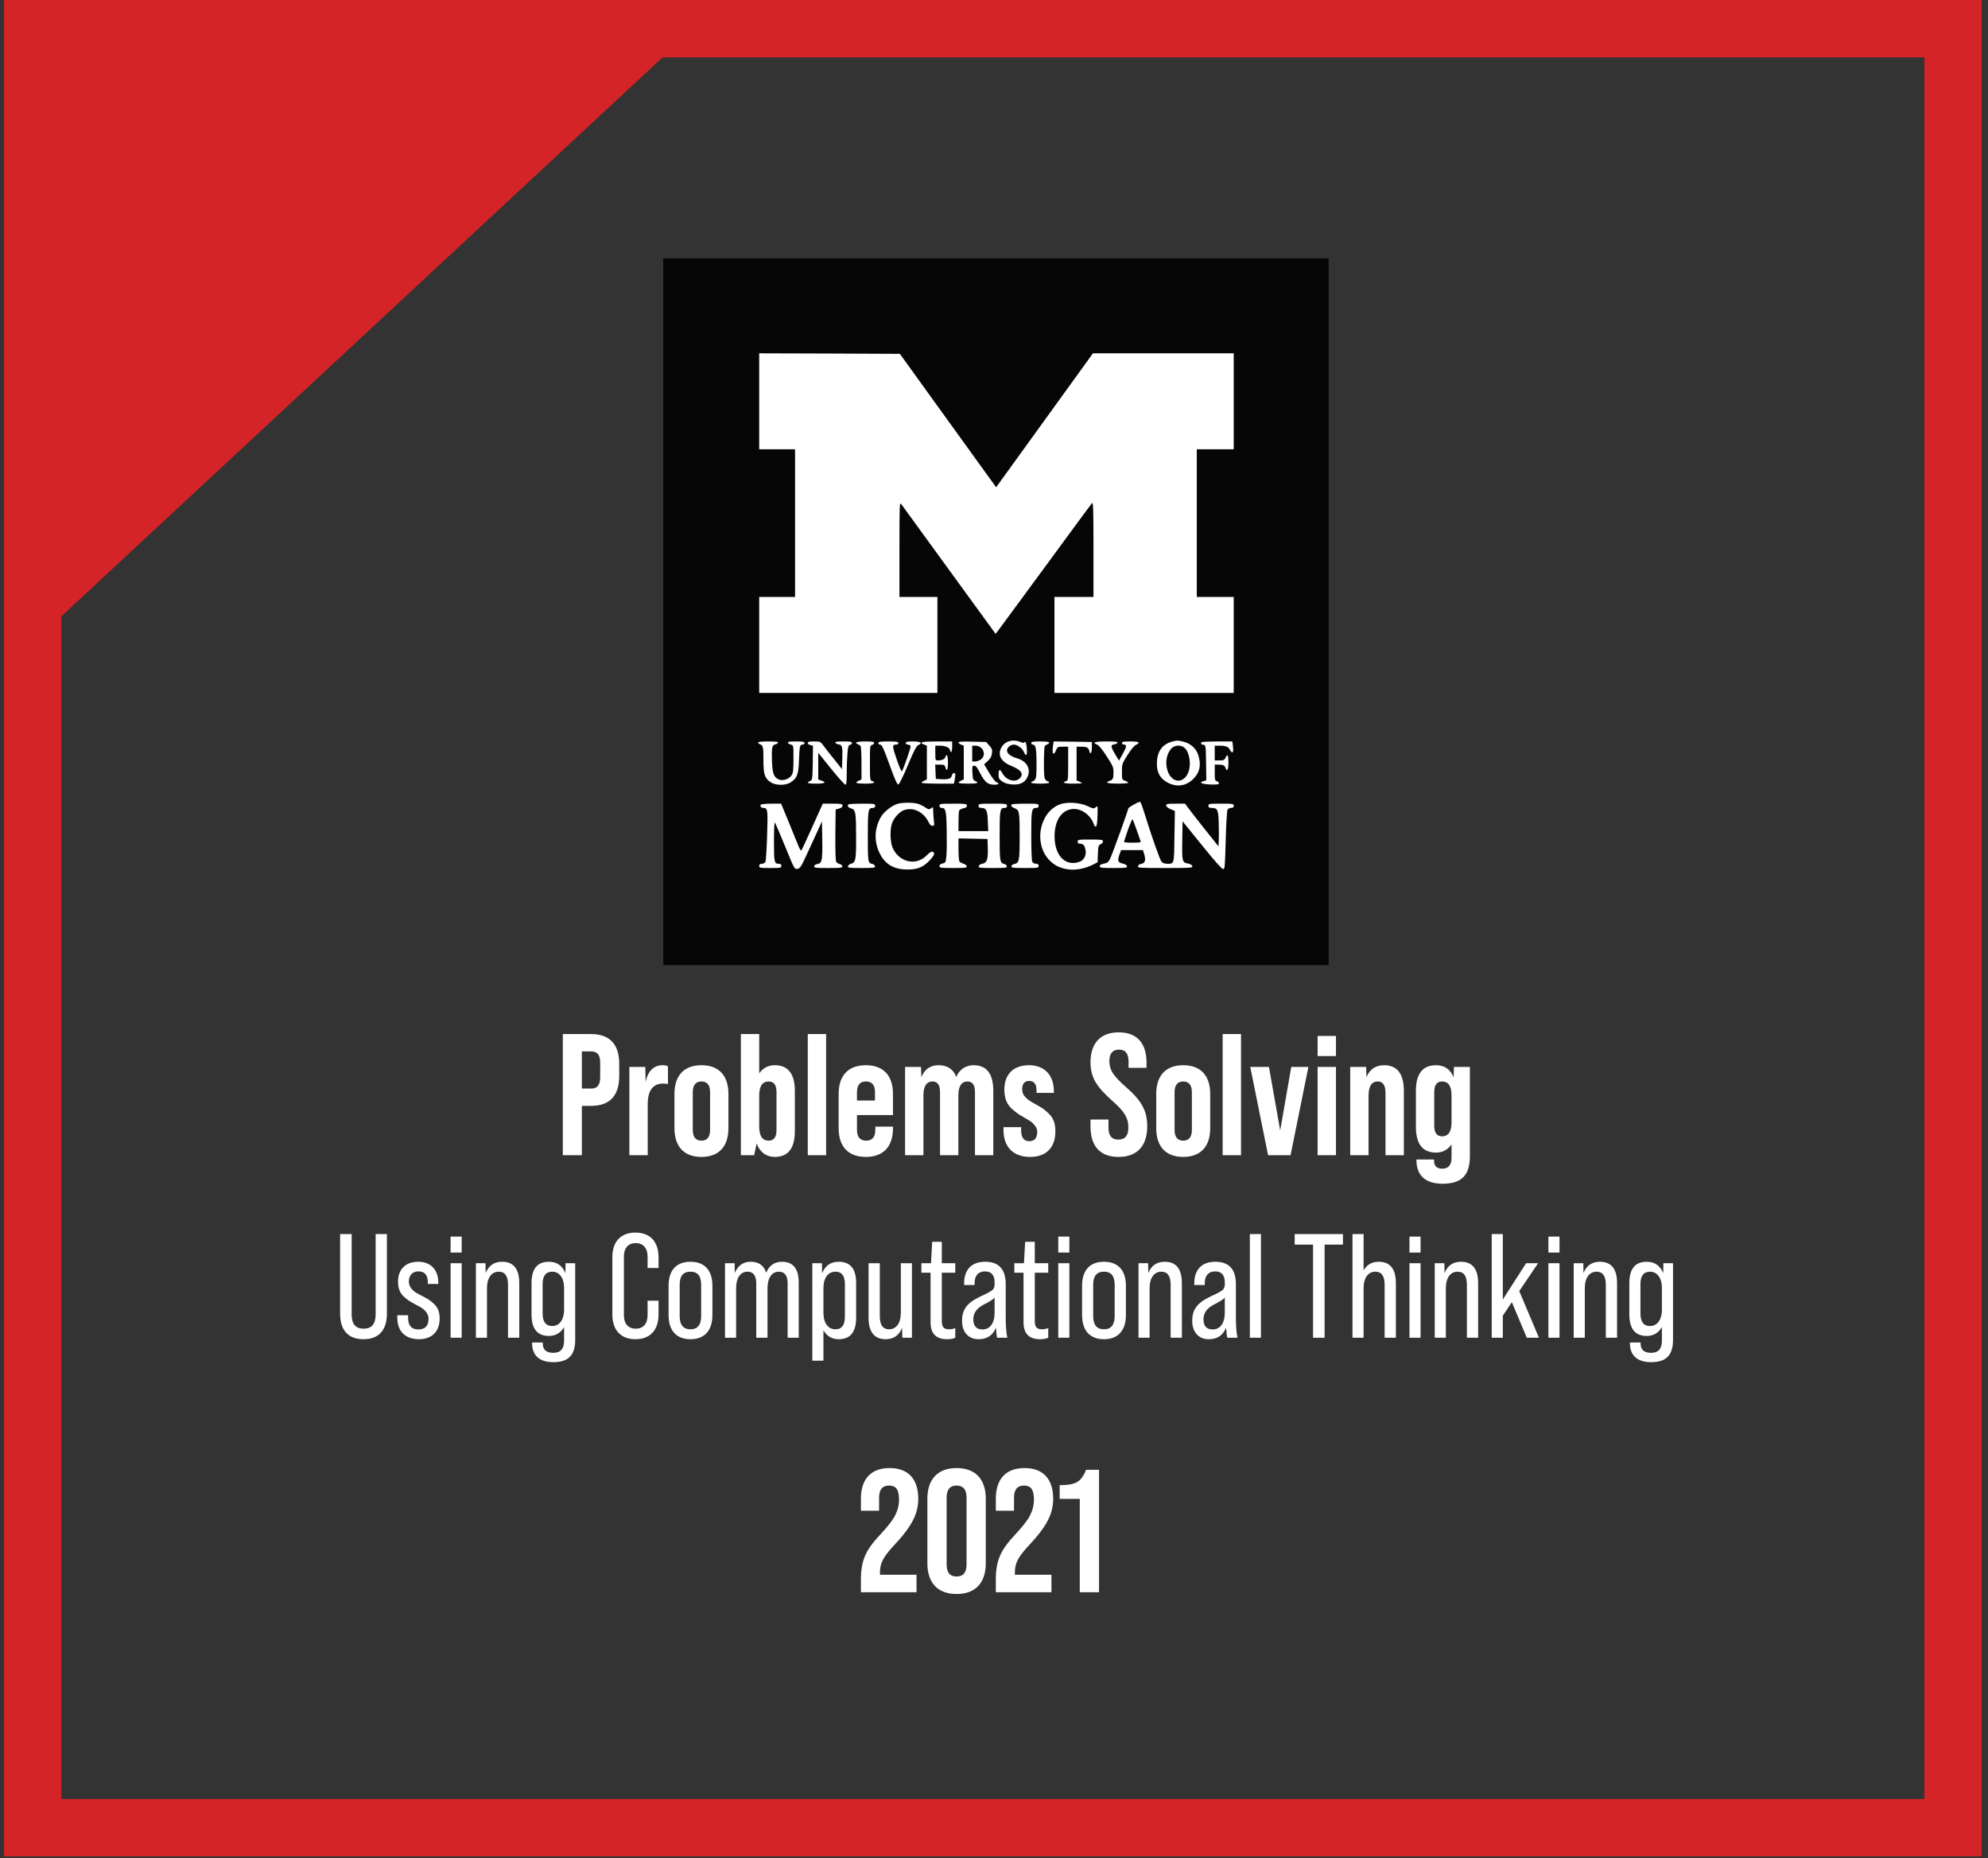
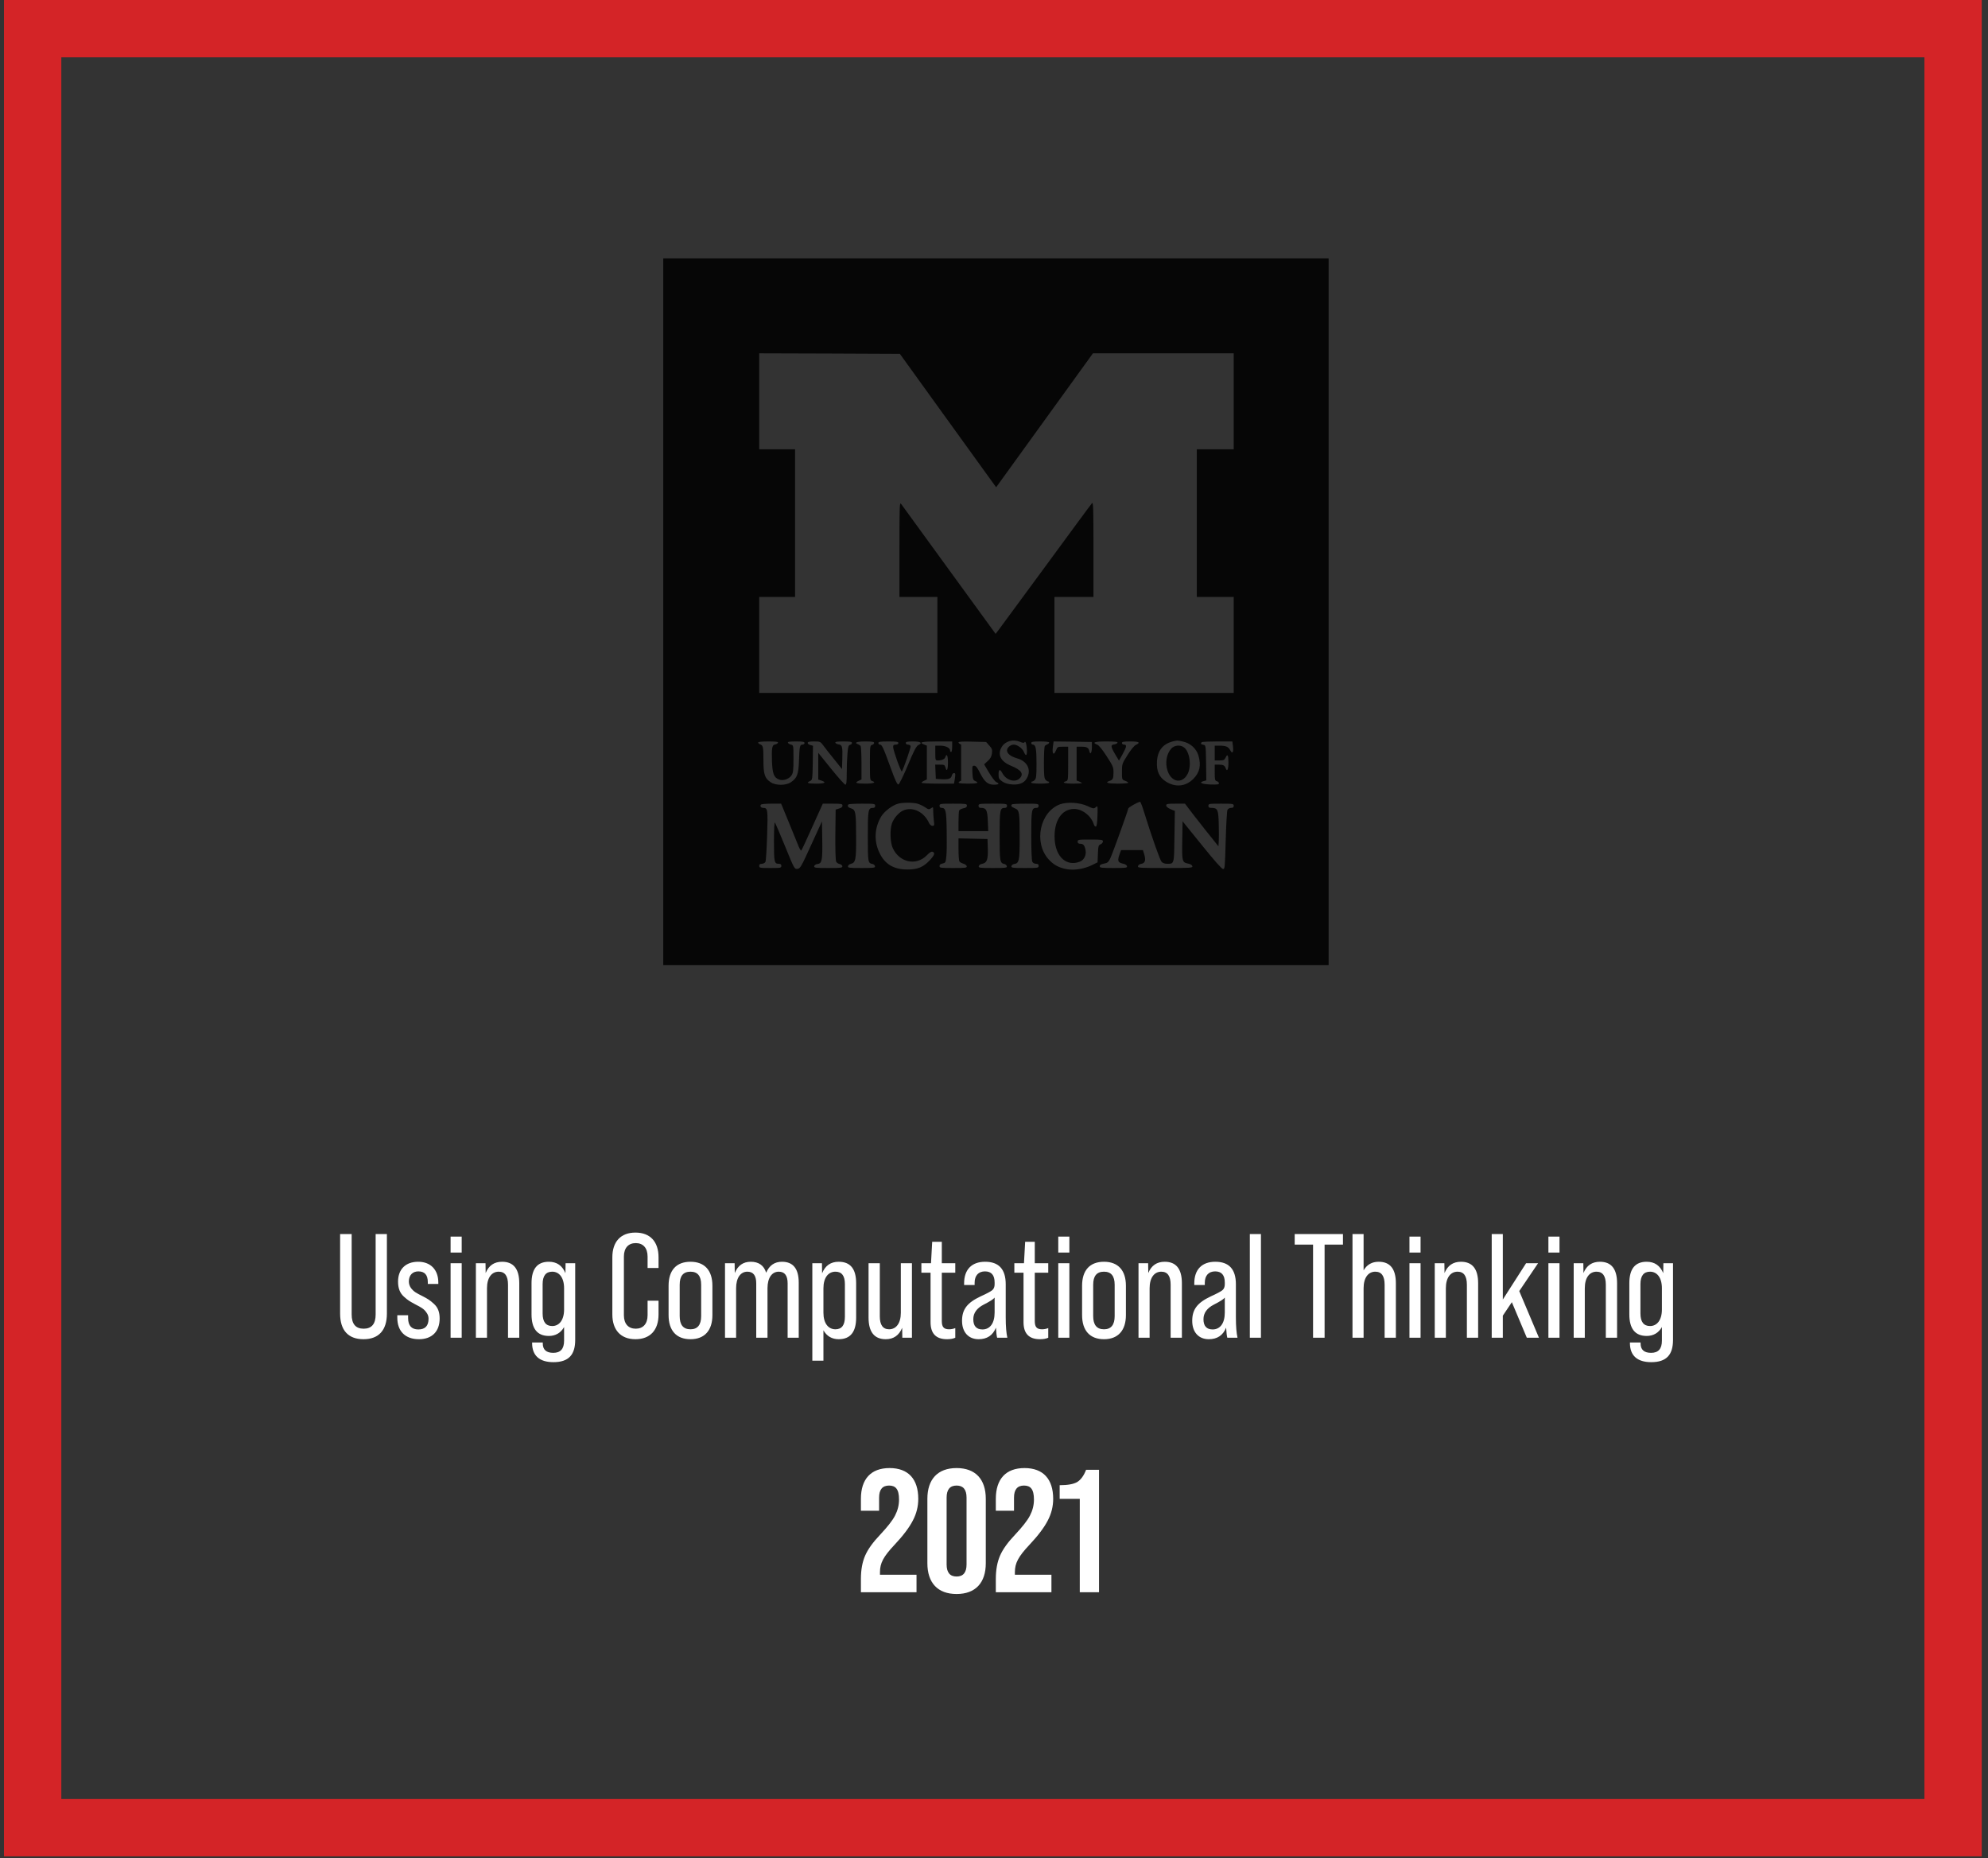
<svg xmlns="http://www.w3.org/2000/svg" width="229" height="214" viewBox="0 0 229 214" fill="none">
  <rect x="0" y="0" width="229" height="214" fill="#333333" stroke="none" />
-   <path d="M7.061 5.778H77.223L7.061 70.987V5.778Z" fill="#D42427" />
  <rect x="3.761" y="3.302" width="221.217" height="207.184" stroke="#D42427" stroke-width="6.603" />
  <path d="M105.575 183.373H99.169V181.842C99.169 180.794 99.33 179.908 99.653 179.162C99.975 178.417 100.559 177.611 101.385 176.745C102.211 175.859 102.795 175.134 103.097 174.549C103.399 173.965 103.56 173.361 103.56 172.696C103.56 171.487 103.158 171.085 102.412 171.085C101.647 171.085 101.264 171.548 101.264 172.474V173.985H99.169V172.615C99.169 170.339 100.317 169.07 102.473 169.07C104.628 169.07 105.776 170.339 105.776 172.615C105.776 173.482 105.575 174.308 105.152 175.113C104.749 175.899 104.044 176.846 103.037 177.913C101.747 179.283 101.365 180.029 101.365 181.056V181.358H105.575V183.373ZM106.826 180.029V172.615C106.826 170.359 108.014 169.07 110.19 169.07C112.365 169.07 113.554 170.359 113.554 172.615V180.029C113.554 182.285 112.365 183.574 110.19 183.574C108.014 183.574 106.826 182.285 106.826 180.029ZM111.338 180.17V172.474C111.338 171.548 110.955 171.085 110.19 171.085C109.424 171.085 109.042 171.548 109.042 172.474V180.17C109.042 181.096 109.424 181.56 110.19 181.56C110.955 181.56 111.338 181.096 111.338 180.17ZM121.116 183.373H114.71V181.842C114.71 180.794 114.871 179.908 115.194 179.162C115.516 178.417 116.1 177.611 116.926 176.745C117.752 175.859 118.336 175.134 118.638 174.549C118.94 173.965 119.102 173.361 119.102 172.696C119.102 171.487 118.699 171.085 117.953 171.085C117.188 171.085 116.805 171.548 116.805 172.474V173.985H114.71V172.615C114.71 170.339 115.858 169.07 118.014 169.07C120.169 169.07 121.317 170.339 121.317 172.615C121.317 173.482 121.116 174.308 120.693 175.113C120.29 175.899 119.585 176.846 118.578 177.913C117.289 179.283 116.906 180.029 116.906 181.056V181.358H121.116V183.373ZM126.597 183.373H124.381V172.615H122.065V171.044C122.991 171.044 123.656 170.923 124.079 170.682C124.502 170.42 124.845 169.956 125.106 169.272H126.597V183.373Z" fill="white" />
-   <path d="M67.024 133.038H64.832V119.089H68.061C70.233 119.089 71.329 120.245 71.329 122.536V123.911C71.329 126.203 70.233 127.359 68.061 127.359H67.024V133.038ZM67.024 121.082V125.366H68.061C68.778 125.366 69.137 125.007 69.137 124.051V122.397C69.137 121.44 68.778 121.082 68.061 121.082H67.024ZM76.345 122.676C76.585 122.676 76.784 122.716 76.943 122.795V124.848C76.784 124.808 76.604 124.788 76.405 124.788C75.21 124.788 74.612 125.585 74.612 127.179V133.038H72.499V122.875H74.333L74.373 124.589C74.652 123.313 75.309 122.676 76.345 122.676ZM77.691 129.929V125.984C77.691 123.852 78.806 122.676 80.799 122.676C82.792 122.676 83.908 123.852 83.908 125.984V129.929C83.908 132.061 82.792 133.237 80.799 133.237C78.806 133.237 77.691 132.061 77.691 129.929ZM81.795 130.128V125.784C81.795 124.967 81.457 124.549 80.799 124.549C80.141 124.549 79.803 124.967 79.803 125.784V130.128C79.803 130.945 80.141 131.364 80.799 131.364C81.457 131.364 81.795 130.945 81.795 130.128ZM89.248 122.676C90.783 122.676 91.56 123.672 91.56 125.645V130.268C91.56 132.241 90.783 133.237 89.248 133.237C88.272 133.237 87.495 132.659 87.156 131.683L86.877 133.038H85.343V119.089H87.455V123.612C87.893 122.995 88.491 122.676 89.248 122.676ZM89.448 130.128V125.784C89.448 124.967 89.149 124.549 88.551 124.549C87.814 124.549 87.455 125.087 87.455 126.183V129.73C87.455 130.826 87.814 131.364 88.551 131.364C89.149 131.364 89.448 130.945 89.448 130.128ZM95.161 133.038H93.049V119.089H95.161V133.038ZM102.862 125.984V128.415H98.717V130.128C98.717 130.945 99.076 131.364 99.773 131.364C100.471 131.364 100.83 130.945 100.83 130.128V129.75H102.862V129.929C102.862 132.061 101.746 133.237 99.734 133.237C97.721 133.237 96.605 132.061 96.605 129.929V125.984C96.605 123.852 97.721 122.676 99.734 122.676C101.746 122.676 102.862 123.852 102.862 125.984ZM98.717 125.784V126.741H100.79V125.784C100.79 124.967 100.451 124.549 99.754 124.549C99.056 124.549 98.717 124.967 98.717 125.784ZM112.148 122.676C113.663 122.676 114.42 123.672 114.42 125.645V133.038H112.308V125.784C112.308 124.967 112.029 124.549 111.451 124.549C110.754 124.549 110.395 125.087 110.395 126.183V133.038H108.283V125.784C108.283 124.967 108.004 124.549 107.426 124.549C106.728 124.549 106.37 125.087 106.37 126.183V133.038H104.257V122.875H106.091L106.131 124.051C106.509 123.134 107.167 122.676 108.123 122.676C109.139 122.676 109.817 123.134 110.156 124.031C110.494 123.174 111.252 122.676 112.148 122.676ZM118.662 133.237C116.729 133.237 115.593 132.101 115.593 130.128V129.81H117.626V130.188C117.626 131.005 117.944 131.424 118.562 131.424C119.18 131.424 119.479 131.065 119.479 130.328C119.479 130.089 119.399 129.869 119.24 129.67C118.941 129.252 118.702 129.112 118.004 128.714C117.626 128.494 117.347 128.335 117.167 128.196C116.988 128.056 116.749 127.877 116.47 127.618C115.932 127.08 115.693 126.382 115.693 125.485C115.693 123.752 116.709 122.676 118.542 122.676C120.296 122.676 121.392 123.812 121.392 125.645V125.864H119.399V125.585C119.399 124.848 119.12 124.489 118.562 124.489C118.024 124.489 117.745 124.808 117.745 125.446C117.745 126.183 118.263 126.621 119.299 127.179C120.017 127.578 120.316 127.757 120.814 128.255C121.352 128.753 121.571 129.431 121.571 130.288C121.571 132.121 120.555 133.237 118.662 133.237ZM128.843 133.237C126.711 133.237 125.615 131.982 125.615 129.73V128.933H127.688V129.889C127.688 130.786 128.066 131.244 128.823 131.244C129.6 131.244 129.979 130.786 129.979 129.849C129.979 129.272 129.84 128.773 129.561 128.335C129.302 127.897 128.803 127.359 128.066 126.721C127.169 125.924 126.532 125.207 126.153 124.549C125.795 123.891 125.615 123.174 125.615 122.357C125.615 120.145 126.751 118.89 128.883 118.89C130.975 118.89 132.071 120.145 132.071 122.397V122.975H129.999V122.257C129.999 121.341 129.64 120.882 128.903 120.882C128.166 120.882 127.787 121.321 127.787 122.218C127.787 122.716 127.927 123.194 128.206 123.612C128.485 124.031 128.983 124.569 129.72 125.207C130.637 126.004 131.274 126.741 131.613 127.398C131.972 128.056 132.151 128.813 132.151 129.69C132.151 131.982 130.995 133.237 128.843 133.237ZM133.189 129.929V125.984C133.189 123.852 134.305 122.676 136.298 122.676C138.29 122.676 139.406 123.852 139.406 125.984V129.929C139.406 132.061 138.29 133.237 136.298 133.237C134.305 133.237 133.189 132.061 133.189 129.929ZM137.294 130.128V125.784C137.294 124.967 136.955 124.549 136.298 124.549C135.64 124.549 135.301 124.967 135.301 125.784V130.128C135.301 130.945 135.64 131.364 136.298 131.364C136.955 131.364 137.294 130.945 137.294 130.128ZM142.954 133.038H140.841V119.089H142.954V133.038ZM148.662 133.038H146.072L144.019 122.875H146.171L147.467 130.188L148.742 122.875H150.715L148.662 133.038ZM153.89 121.62H151.778V119.308H153.89V121.62ZM153.89 133.038H151.778V122.875H153.89V133.038ZM159.439 122.676C160.953 122.676 161.711 123.672 161.711 125.645V133.038H159.598V125.884C159.598 124.987 159.299 124.549 158.722 124.549C158.004 124.549 157.646 125.087 157.646 126.183V133.038H155.533V122.875H157.367L157.406 124.051C157.785 123.134 158.463 122.676 159.439 122.676ZM167.443 124.071L167.483 122.875H169.316V133.177C169.316 135.25 168.439 136.326 166.188 136.326C164.195 136.326 163.159 135.369 163.159 133.596V133.536H165.191V133.695C165.191 134.293 165.51 134.592 166.148 134.592C166.845 134.592 167.204 134.173 167.204 133.337V131.802C166.765 132.42 166.168 132.739 165.41 132.739C163.876 132.739 163.099 131.742 163.099 129.77V125.645C163.099 123.672 163.876 122.676 165.41 122.676C166.387 122.676 167.064 123.134 167.443 124.071ZM166.108 130.866C166.845 130.866 167.204 130.328 167.204 129.232V126.183C167.204 125.087 166.845 124.549 166.108 124.549C165.51 124.549 165.211 124.967 165.211 125.784V129.63C165.211 130.447 165.51 130.866 166.108 130.866Z" fill="white" />
  <path d="M41.873 154.231C40.099 154.231 39.178 153.19 39.178 151.28V142.122H40.508V151.382C40.508 152.474 40.969 153.02 41.89 153.02C42.81 153.02 43.271 152.474 43.271 151.382V142.122H44.567V151.28C44.567 153.19 43.629 154.231 41.873 154.231ZM48.256 154.231C46.687 154.231 45.766 153.31 45.766 151.758V151.468H47.011V151.792C47.011 152.662 47.404 153.105 48.188 153.105C48.973 153.105 49.365 152.696 49.365 151.86C49.365 151.604 49.28 151.365 49.126 151.161C48.836 150.734 48.512 150.564 47.881 150.24C47.54 150.052 47.284 149.916 47.131 149.813C46.977 149.711 46.773 149.558 46.534 149.336C46.056 148.91 45.852 148.347 45.852 147.596C45.852 146.181 46.721 145.311 48.171 145.311C49.587 145.311 50.49 146.215 50.49 147.699V147.869H49.28V147.665C49.28 146.829 48.921 146.42 48.188 146.42C47.557 146.42 47.097 146.829 47.097 147.579C47.097 147.852 47.182 148.108 47.335 148.33C47.659 148.756 47.949 148.91 48.632 149.251C49.263 149.575 49.518 149.728 49.979 150.155C50.439 150.564 50.644 151.11 50.644 151.843C50.644 153.327 49.774 154.231 48.256 154.231ZM53.183 144.254H51.904V142.412H53.183V144.254ZM53.183 154.06H51.904V145.482H53.183V154.06ZM57.837 145.311C59.15 145.311 59.815 146.13 59.815 147.784V154.06H58.519V147.955C58.519 146.948 58.161 146.454 57.444 146.454C56.643 146.454 56.097 147.136 56.097 148.364V154.06H54.818V145.482H55.927L55.944 146.607C56.302 145.738 56.933 145.311 57.837 145.311ZM65.132 146.624L65.149 145.482H66.258V154.316C66.258 156.004 65.524 156.874 63.751 156.874C62.13 156.874 61.295 156.107 61.295 154.674V154.606H62.523V154.725C62.523 155.441 62.932 155.8 63.734 155.8C64.569 155.8 64.978 155.339 64.978 154.401V152.832C64.586 153.514 63.989 153.855 63.222 153.855C61.892 153.855 61.227 153.02 61.227 151.365V147.784C61.227 146.13 61.892 145.311 63.222 145.311C64.143 145.311 64.774 145.755 65.132 146.624ZM63.614 152.713C64.416 152.713 64.978 152.031 64.978 150.803V148.364C64.978 147.136 64.416 146.454 63.614 146.454C62.881 146.454 62.506 146.931 62.506 147.886V151.263C62.506 152.235 62.881 152.713 63.614 152.713ZM73.197 154.231C71.509 154.231 70.537 153.173 70.537 151.382V144.8C70.537 143.009 71.492 141.951 73.197 141.951C74.903 141.951 75.858 143.009 75.858 144.8V146.027H74.596V144.714C74.596 143.708 74.067 143.162 73.231 143.162C72.396 143.162 71.867 143.708 71.867 144.714V151.468C71.867 152.474 72.396 153.02 73.231 153.02C74.067 153.02 74.596 152.474 74.596 151.468V149.796H75.858V151.382C75.858 153.173 74.903 154.231 73.197 154.231ZM79.539 154.231C77.901 154.231 77.015 153.224 77.015 151.451V148.074C77.015 146.3 77.901 145.311 79.539 145.311C81.159 145.311 82.063 146.3 82.063 148.074V151.451C82.063 153.224 81.159 154.231 79.539 154.231ZM79.539 153.088C80.357 153.088 80.767 152.576 80.767 151.57V147.955C80.767 146.948 80.357 146.454 79.539 146.454C78.703 146.454 78.294 146.948 78.294 147.955V151.57C78.294 152.576 78.703 153.088 79.539 153.088ZM90.08 145.311C91.359 145.311 92.007 146.113 92.007 147.716V154.06H90.728V147.801C90.728 146.897 90.387 146.454 89.705 146.454C88.937 146.454 88.409 147.136 88.409 148.364V154.06H87.112V147.801C87.112 146.897 86.771 146.454 86.089 146.454C85.322 146.454 84.793 147.136 84.793 148.364V154.06H83.514V145.482H84.623L84.64 146.607C84.998 145.738 85.612 145.311 86.481 145.311C87.402 145.311 87.999 145.738 88.255 146.573C88.613 145.738 89.21 145.311 90.08 145.311ZM96.609 145.311C97.956 145.311 98.621 146.13 98.621 147.784V151.741C98.621 153.395 97.956 154.231 96.609 154.231C95.842 154.231 95.245 153.889 94.852 153.207V156.703H93.573V145.482H94.682L94.699 146.641C95.057 145.755 95.688 145.311 96.609 145.311ZM97.325 151.638V147.886C97.325 146.931 96.967 146.454 96.234 146.454C95.415 146.454 94.852 147.136 94.852 148.364V151.178C94.852 152.406 95.415 153.088 96.234 153.088C96.967 153.088 97.325 152.61 97.325 151.638ZM103.768 151.178V145.482H105.047V154.06H103.939L103.922 152.917C103.564 153.787 102.933 154.231 102.029 154.231C100.715 154.231 100.05 153.395 100.05 151.741V145.482H101.346V151.587C101.346 152.593 101.705 153.088 102.421 153.088C103.222 153.088 103.768 152.406 103.768 151.178ZM110.04 145.482V146.573H108.488V152.133C108.488 152.815 108.71 153.088 109.324 153.088C109.58 153.088 109.818 153.037 110.04 152.951V154.06C109.784 154.179 109.46 154.231 109.085 154.231C107.823 154.231 107.192 153.582 107.192 152.269V146.573H106.135V145.482H107.243L107.38 143.009H108.488V145.482H110.04ZM116.037 154.06H114.861C114.809 153.872 114.758 153.497 114.724 152.9C114.366 153.787 113.701 154.231 112.729 154.231C111.552 154.231 110.819 153.412 110.819 152.116C110.819 150.803 111.399 150.035 112.95 149.302C113.667 148.978 114.11 148.739 114.298 148.586C114.485 148.432 114.571 148.193 114.571 147.903V147.699C114.571 146.846 114.195 146.42 113.462 146.42C112.712 146.42 112.268 146.897 112.268 147.733V147.989H111.057V147.801C111.057 146.215 111.927 145.311 113.479 145.311C115.065 145.311 115.85 146.181 115.85 147.903V151.724C115.85 152.764 115.918 153.531 116.037 154.06ZM113.172 153.105C114.042 153.105 114.571 152.389 114.571 151.161V149.438C114.434 149.626 114.025 149.882 113.326 150.24C112.524 150.649 112.115 151.212 112.115 151.928C112.115 152.713 112.473 153.105 113.172 153.105ZM120.749 145.482V146.573H119.197V152.133C119.197 152.815 119.419 153.088 120.033 153.088C120.289 153.088 120.527 153.037 120.749 152.951V154.06C120.493 154.179 120.169 154.231 119.794 154.231C118.532 154.231 117.901 153.582 117.901 152.269V146.573H116.844V145.482H117.952L118.089 143.009H119.197V145.482H120.749ZM123.182 144.254H121.903V142.412H123.182V144.254ZM123.182 154.06H121.903V145.482H123.182V154.06ZM127.171 154.231C125.534 154.231 124.647 153.224 124.647 151.451V148.074C124.647 146.3 125.534 145.311 127.171 145.311C128.791 145.311 129.695 146.3 129.695 148.074V151.451C129.695 153.224 128.791 154.231 127.171 154.231ZM127.171 153.088C127.989 153.088 128.399 152.576 128.399 151.57V147.955C128.399 146.948 127.989 146.454 127.171 146.454C126.335 146.454 125.926 146.948 125.926 147.955V151.57C125.926 152.576 126.335 153.088 127.171 153.088ZM134.165 145.311C135.478 145.311 136.143 146.13 136.143 147.784V154.06H134.847V147.955C134.847 146.948 134.489 146.454 133.772 146.454C132.971 146.454 132.425 147.136 132.425 148.364V154.06H131.146V145.482H132.255L132.272 146.607C132.63 145.738 133.261 145.311 134.165 145.311ZM142.551 154.06H141.375C141.323 153.872 141.272 153.497 141.238 152.9C140.88 153.787 140.215 154.231 139.243 154.231C138.066 154.231 137.333 153.412 137.333 152.116C137.333 150.803 137.913 150.035 139.465 149.302C140.181 148.978 140.624 148.739 140.812 148.586C140.999 148.432 141.085 148.193 141.085 147.903V147.699C141.085 146.846 140.709 146.42 139.976 146.42C139.226 146.42 138.782 146.897 138.782 147.733V147.989H137.571V147.801C137.571 146.215 138.441 145.311 139.993 145.311C141.579 145.311 142.364 146.181 142.364 147.903V151.724C142.364 152.764 142.432 153.531 142.551 154.06ZM139.686 153.105C140.556 153.105 141.085 152.389 141.085 151.161V149.438C140.948 149.626 140.539 149.882 139.84 150.24C139.038 150.649 138.629 151.212 138.629 151.928C138.629 152.713 138.987 153.105 139.686 153.105ZM145.249 154.06H143.97V142.122H145.249V154.06ZM152.582 154.06H151.252V143.333H149.137V142.122H154.697V143.333H152.582V154.06ZM158.813 145.311C160.127 145.311 160.792 146.13 160.792 147.784V154.06H159.496V147.955C159.496 146.948 159.137 146.454 158.421 146.454C157.62 146.454 157.074 147.136 157.074 148.364V154.06H155.795V142.122H157.074V146.3C157.466 145.635 158.046 145.311 158.813 145.311ZM163.636 144.254H162.357V142.412H163.636V144.254ZM163.636 154.06H162.357V145.482H163.636V154.06ZM168.29 145.311C169.603 145.311 170.268 146.13 170.268 147.784V154.06H168.972V147.955C168.972 146.948 168.614 146.454 167.898 146.454C167.096 146.454 166.55 147.136 166.55 148.364V154.06H165.271V145.482H166.38L166.397 146.607C166.755 145.738 167.386 145.311 168.29 145.311ZM177.273 154.06H175.875L174.152 149.967L173.112 151.519V154.06H171.833V142.122H173.112V149.66L175.79 145.482H177.171L175.005 148.688L177.273 154.06ZM179.641 144.254H178.362V142.412H179.641V144.254ZM179.641 154.06H178.362V145.482H179.641V154.06ZM184.295 145.311C185.608 145.311 186.273 146.13 186.273 147.784V154.06H184.977V147.955C184.977 146.948 184.619 146.454 183.903 146.454C183.101 146.454 182.555 147.136 182.555 148.364V154.06H181.276V145.482H182.385L182.402 146.607C182.76 145.738 183.391 145.311 184.295 145.311ZM191.59 146.624L191.607 145.482H192.716V154.316C192.716 156.004 191.982 156.874 190.209 156.874C188.589 156.874 187.753 156.107 187.753 154.674V154.606H188.981V154.725C188.981 155.441 189.39 155.8 190.192 155.8C191.027 155.8 191.437 155.339 191.437 154.401V152.832C191.044 153.514 190.447 153.855 189.68 153.855C188.35 153.855 187.685 153.02 187.685 151.365V147.784C187.685 146.13 188.35 145.311 189.68 145.311C190.601 145.311 191.232 145.755 191.59 146.624ZM190.072 152.713C190.874 152.713 191.437 152.031 191.437 150.803V148.364C191.437 147.136 190.874 146.454 190.072 146.454C189.339 146.454 188.964 146.931 188.964 147.886V151.263C188.964 152.235 189.339 152.713 190.072 152.713Z" fill="white" />
  <g clip-path="url(#clip0_1510_1354)">
-     <rect x="77.066" y="30.639" width="75.097" height="80.103" fill="white" />
-     <path d="M76.4 70.449V111.14H114.723H153.045V70.449V29.758H114.723H76.4V70.449ZM108.431 47.371C111.054 51.015 113.556 54.464 113.982 55.059L114.747 56.116L120.322 48.403L125.897 40.69H134.011H142.113V46.217V51.743H139.987H137.861V60.246V68.749H139.987H142.113V74.275V79.802H131.788H121.464V74.275V68.749H123.711H125.958V63.258C125.958 58.643 125.934 57.792 125.8 57.938C125.703 58.035 123.346 61.23 120.553 65.044C117.759 68.846 115.293 72.198 115.075 72.49L114.686 73L109.366 65.688C106.439 61.655 103.949 58.23 103.827 58.072C103.621 57.792 103.609 57.938 103.609 63.27V68.749H105.795H107.981V74.275V79.802H97.718H87.454V74.275V68.749H89.519H91.584V60.246V51.743H89.519H87.454V46.217V40.69L95.555 40.715L103.657 40.751L108.431 47.371ZM117.516 85.438C117.832 85.571 117.953 85.584 118.026 85.474C118.136 85.28 118.281 85.778 118.294 86.446C118.306 87.065 118.16 87.114 117.941 86.592C117.771 86.179 117.176 85.754 116.787 85.754C116.411 85.754 115.998 86.094 115.998 86.422C115.998 86.786 116.435 87.126 117.152 87.332C118.257 87.636 118.767 88.523 118.379 89.434C118.099 90.102 117.553 90.393 116.654 90.345C116.107 90.308 115.791 90.223 115.463 90.005C115.075 89.737 115.026 89.64 115.026 89.179C115.026 88.584 115.184 88.523 115.451 89.021C115.876 89.847 116.921 90.175 117.455 89.64C117.966 89.13 117.662 88.681 116.447 88.183C115.257 87.697 114.868 86.883 115.391 86.021C115.804 85.341 116.69 85.098 117.516 85.438ZM136.258 85.401C137.121 85.584 137.801 86.203 138.044 86.992C138.384 88.146 138.202 88.96 137.449 89.713C136.574 90.588 135.396 90.697 134.315 90.017C133.525 89.519 133.209 88.802 133.27 87.709C133.343 86.434 133.95 85.668 135.129 85.377C135.651 85.255 135.602 85.255 136.258 85.401ZM89.616 85.535C89.579 85.62 89.446 85.705 89.3 85.729C88.936 85.79 88.875 86.118 88.923 87.673C88.984 89.118 89.142 89.543 89.737 89.774C90.199 89.956 90.891 89.725 91.171 89.3C91.365 89.021 91.401 88.717 91.401 87.405C91.401 85.838 91.401 85.826 91.11 85.754C90.94 85.717 90.794 85.62 90.758 85.535C90.721 85.426 90.976 85.389 91.693 85.389C92.482 85.389 92.677 85.426 92.677 85.571C92.677 85.668 92.567 85.754 92.434 85.754C92.13 85.754 92.094 85.948 92.033 87.648C91.984 89.167 91.814 89.616 91.098 90.09C90.527 90.478 89.361 90.478 88.778 90.09C88.085 89.628 87.94 89.179 87.94 87.515C87.94 86.009 87.903 85.851 87.551 85.717C87.429 85.681 87.332 85.584 87.332 85.511C87.332 85.438 87.782 85.389 88.498 85.389C89.373 85.389 89.652 85.426 89.616 85.535ZM94.827 85.838C95.009 86.094 95.568 86.81 96.078 87.43L96.989 88.572L97.025 87.43C97.074 85.996 97.013 85.778 96.6 85.729C96.43 85.705 96.26 85.62 96.224 85.535C96.187 85.426 96.43 85.389 97.159 85.389C97.912 85.389 98.143 85.426 98.143 85.559C98.143 85.644 98.045 85.754 97.924 85.778C97.73 85.826 97.681 86.009 97.62 86.786C97.572 87.308 97.535 88.329 97.535 89.057C97.535 90.053 97.499 90.369 97.377 90.369C97.292 90.369 96.551 89.543 95.738 88.535L94.256 86.701V88.243V89.774L94.62 89.895C95.252 90.114 95.021 90.248 94.013 90.248C93.029 90.248 92.823 90.163 93.32 89.944C93.576 89.823 93.588 89.762 93.624 87.855L93.648 85.887L93.345 85.802C93.175 85.766 93.041 85.656 93.041 85.559C93.041 85.438 93.223 85.389 93.758 85.389C94.462 85.389 94.499 85.401 94.827 85.838ZM100.693 85.559C100.693 85.644 100.584 85.754 100.45 85.79C100.22 85.851 100.207 85.96 100.207 87.855C100.207 89.762 100.22 89.871 100.45 89.944C100.985 90.114 100.633 90.248 99.661 90.248C98.604 90.248 98.398 90.15 98.932 89.908L99.236 89.762V87.916C99.236 86.895 99.187 85.996 99.139 85.924C99.09 85.851 98.956 85.766 98.847 85.717C98.325 85.535 98.677 85.389 99.661 85.389C100.463 85.389 100.693 85.426 100.693 85.559ZM103.487 85.571C103.487 85.681 103.378 85.754 103.183 85.754C102.953 85.754 102.88 85.814 102.88 86.021C102.88 86.409 103.803 88.972 103.888 88.839C104.107 88.474 104.945 86.057 104.896 85.924C104.86 85.826 104.714 85.754 104.58 85.754C104.447 85.754 104.337 85.668 104.337 85.571C104.337 85.426 104.507 85.389 105.188 85.389C106.074 85.389 106.317 85.571 105.771 85.814C105.564 85.911 105.26 86.482 104.58 88.122C104.046 89.397 103.584 90.321 103.487 90.345C103.353 90.369 103.098 89.823 102.588 88.401C101.738 86.069 101.592 85.754 101.361 85.754C101.264 85.754 101.179 85.668 101.179 85.571C101.179 85.426 101.386 85.389 102.333 85.389C103.281 85.389 103.487 85.426 103.487 85.571ZM109.682 85.996C109.682 86.324 109.633 86.604 109.56 86.604C109.5 86.604 109.439 86.531 109.439 86.434C109.439 86.13 108.929 85.875 108.321 85.875H107.738V86.725C107.738 87.527 107.75 87.576 108.018 87.576C108.491 87.576 108.819 87.43 108.892 87.199C109.05 86.713 109.196 87.005 109.196 87.818C109.196 88.669 109.05 88.948 108.904 88.365C108.831 88.098 108.759 88.061 108.273 88.061H107.726L107.763 88.875L107.799 89.701L108.394 89.737C109.232 89.786 109.548 89.689 109.633 89.337C109.67 89.167 109.779 89.033 109.876 89.033C110.07 89.033 110.083 89.13 109.973 89.786L109.888 90.248H108.03C106.997 90.248 106.159 90.199 106.159 90.15C106.159 90.09 106.293 89.981 106.463 89.908L106.767 89.762V87.818V85.875L106.463 85.754C105.771 85.486 106.184 85.389 107.92 85.389H109.682V85.996ZM113.957 85.863C114.273 86.215 114.322 86.337 114.261 86.774C114.212 87.138 114.079 87.381 113.775 87.648L113.362 88.025L113.933 88.984C114.237 89.507 114.613 89.993 114.759 90.066C115.172 90.248 115.075 90.369 114.492 90.369C113.787 90.369 113.423 90.053 112.888 89.021C112.585 88.401 112.415 88.183 112.22 88.183C112.002 88.183 111.977 88.243 112.014 88.997C112.05 89.713 112.087 89.835 112.33 89.944C112.828 90.163 112.609 90.248 111.504 90.248C110.386 90.248 110.168 90.15 110.714 89.908L111.018 89.762V87.818V85.875L110.714 85.754C110.544 85.693 110.411 85.584 110.411 85.498C110.411 85.413 110.896 85.377 112.002 85.413L113.593 85.45L113.957 85.863ZM120.856 85.511C120.856 85.584 120.759 85.681 120.65 85.717C120.529 85.766 120.395 85.851 120.346 85.924C120.298 85.996 120.249 86.859 120.249 87.843C120.249 89.3 120.286 89.653 120.443 89.81C120.541 89.92 120.686 90.005 120.747 90.005C120.808 90.005 120.856 90.053 120.856 90.126C120.856 90.199 120.431 90.248 119.824 90.248C119.217 90.248 118.792 90.199 118.792 90.126C118.792 90.053 118.84 90.005 118.901 90.005C118.962 90.005 119.107 89.92 119.205 89.81C119.362 89.653 119.399 89.312 119.399 87.928C119.399 86.227 119.302 85.754 118.974 85.754C118.877 85.754 118.792 85.668 118.792 85.571C118.792 85.426 118.986 85.389 119.824 85.389C120.456 85.389 120.856 85.438 120.856 85.511ZM125.776 86.082C125.776 86.689 125.581 86.98 125.484 86.519C125.411 86.118 125.205 85.996 124.61 85.996H124.015V87.94V89.883L124.318 90.005C124.488 90.066 124.622 90.15 124.622 90.187C124.622 90.223 124.16 90.248 123.589 90.248C122.618 90.248 122.241 90.114 122.8 89.968C123.031 89.908 123.043 89.798 123.043 87.952V85.996H122.423C121.84 85.996 121.804 86.009 121.634 86.434C121.367 87.065 121.172 86.81 121.282 86.009L121.367 85.389L123.565 85.413L125.776 85.45V86.082ZM128.727 85.535C128.691 85.62 128.521 85.705 128.351 85.729C127.914 85.778 127.938 85.996 128.46 86.871L128.897 87.6L129.31 86.859C129.784 86.009 129.821 85.754 129.48 85.754C129.347 85.754 129.238 85.668 129.238 85.571C129.238 85.426 129.432 85.389 130.209 85.389C131.217 85.389 131.412 85.511 130.853 85.778C130.647 85.875 130.258 86.349 129.881 86.956C129.25 87.952 129.238 88.001 129.238 88.875C129.238 89.774 129.238 89.786 129.602 89.92C129.808 89.993 129.966 90.102 129.966 90.15C129.966 90.199 129.42 90.248 128.752 90.248C127.598 90.248 127.209 90.126 127.816 89.932C128.193 89.81 128.266 89.665 128.266 88.936C128.266 88.353 128.193 88.195 127.476 87.09C126.978 86.312 126.577 85.826 126.383 85.754C125.739 85.511 126.079 85.389 127.428 85.389C128.448 85.389 128.764 85.426 128.727 85.535ZM142.028 85.96C142.113 86.677 141.955 86.871 141.7 86.385C141.493 85.996 141.226 85.875 140.449 85.875H139.926V86.725V87.576H140.473C140.947 87.576 141.044 87.527 141.165 87.272C141.396 86.762 141.505 86.932 141.505 87.818C141.505 88.632 141.348 88.936 141.177 88.45C141.068 88.146 140.898 88.061 140.388 88.061H139.926V88.984C139.926 89.798 139.951 89.908 140.169 89.968C140.303 90.005 140.412 90.114 140.412 90.211C140.412 90.345 140.218 90.369 139.416 90.345C138.42 90.308 138.032 90.114 138.651 89.956L138.955 89.871L138.93 87.843C138.894 85.838 138.894 85.814 138.627 85.778C138.347 85.741 138.274 85.62 138.432 85.474C138.469 85.426 139.283 85.389 140.23 85.389H141.955L142.028 85.96ZM131.776 93.491C132.699 96.454 133.61 99.03 133.805 99.248C133.938 99.394 134.169 99.479 134.448 99.479C135.262 99.479 135.25 99.552 135.286 96.321L135.335 93.394L134.837 93.187C134.521 93.053 134.339 92.896 134.339 92.762C134.339 92.58 134.473 92.555 135.42 92.555H136.501L136.841 93.005C137.023 93.26 137.886 94.365 138.76 95.471L140.352 97.463L140.388 96.928C140.412 96.625 140.412 95.714 140.388 94.888C140.352 93.236 140.254 93.041 139.538 93.041C139.283 93.041 139.198 92.981 139.198 92.798C139.198 92.568 139.283 92.555 140.655 92.555C142.028 92.555 142.113 92.568 142.113 92.798C142.113 92.981 142.028 93.041 141.809 93.041C141.651 93.041 141.457 93.138 141.396 93.26C141.335 93.382 141.238 94.973 141.19 96.782C141.105 99.856 141.092 100.086 140.886 100.086C140.74 100.086 139.854 99.078 138.445 97.329L136.222 94.584L136.185 96.807C136.149 99.272 136.161 99.309 136.902 99.467C137.145 99.515 137.327 99.637 137.351 99.758C137.388 99.953 137.145 99.965 134.218 99.965C131.266 99.965 131.047 99.953 131.084 99.758C131.108 99.625 131.266 99.515 131.485 99.479C131.91 99.406 132.007 99.066 131.8 98.362L131.655 97.9H130.404H129.14L129.019 98.228C128.679 99.127 128.74 99.333 129.371 99.467C129.614 99.515 129.796 99.637 129.821 99.758C129.857 99.941 129.711 99.965 128.278 99.965C126.93 99.965 126.687 99.941 126.687 99.783C126.687 99.588 126.747 99.552 127.331 99.418C127.586 99.37 127.731 99.212 127.901 98.835C128.242 98.082 129.966 93.272 129.966 93.114C129.966 92.993 130.999 92.398 131.327 92.337C131.375 92.325 131.582 92.847 131.776 93.491ZM105.686 92.555C105.928 92.628 106.329 92.811 106.56 92.969C106.949 93.236 107.01 93.248 107.24 93.09C107.483 92.908 107.495 92.92 107.495 93.369C107.495 93.624 107.532 94.122 107.568 94.463C107.641 95.046 107.629 95.106 107.41 95.106C107.265 95.106 107.107 94.973 107.022 94.79C106.439 93.503 105.151 92.871 104.058 93.333C103.56 93.539 102.953 94.22 102.746 94.827C102.491 95.543 102.54 97.001 102.831 97.657C103.596 99.333 105.54 99.758 106.767 98.495C107.07 98.179 107.289 98.046 107.422 98.094C107.738 98.216 107.653 98.471 107.119 99.054C106.378 99.856 105.698 100.147 104.519 100.135C102.953 100.135 101.932 99.528 101.313 98.228C100.645 96.855 100.73 95.313 101.519 94.013C101.872 93.442 102.77 92.75 103.414 92.568C103.936 92.41 105.151 92.41 105.686 92.555ZM125.278 92.835C125.958 93.151 126.007 93.151 126.225 92.956C126.444 92.762 126.456 92.786 126.42 93.952C126.395 94.73 126.335 95.167 126.237 95.191C126.164 95.216 126.055 95.118 126.007 94.96C125.703 93.965 124.695 93.175 123.735 93.163C122.278 93.163 121.367 94.572 121.488 96.661C121.61 98.726 122.885 99.831 124.415 99.224C124.877 99.03 125.156 98.471 125.047 97.912C124.938 97.353 124.792 97.171 124.428 97.171C124.221 97.171 124.136 97.098 124.136 96.928C124.136 96.698 124.221 96.685 125.594 96.685C126.905 96.685 127.051 96.71 127.051 96.904C127.051 97.013 126.93 97.171 126.784 97.232C126.529 97.341 126.505 97.451 126.468 98.337L126.432 99.309L125.776 99.637C124.865 100.074 123.747 100.256 122.885 100.098C121.95 99.928 121.342 99.588 120.759 98.932C119.047 96.977 119.8 93.479 122.108 92.628C122.921 92.325 124.403 92.422 125.278 92.835ZM90.891 94.766C91.389 95.993 91.899 97.22 92.009 97.511C92.13 97.803 92.264 97.997 92.312 97.936C92.361 97.888 92.932 96.649 93.588 95.191L94.778 92.555H95.908C96.94 92.555 97.049 92.58 97.049 92.786C97.049 92.932 96.916 93.041 96.661 93.114L96.26 93.236L96.224 96.114C96.211 97.9 96.248 99.09 96.321 99.236C96.381 99.358 96.564 99.479 96.709 99.503C96.867 99.528 97.001 99.637 97.025 99.746C97.062 99.941 96.928 99.965 95.41 99.965C93.891 99.965 93.758 99.941 93.794 99.746C93.819 99.625 93.964 99.528 94.171 99.503C94.681 99.443 94.754 99.078 94.717 96.722L94.681 94.596L93.442 97.305C92.276 99.868 92.179 100.026 91.851 100.062C91.511 100.098 91.499 100.074 90.454 97.511C89.871 96.09 89.336 94.839 89.276 94.742C89.203 94.62 89.154 95.361 89.154 96.88C89.154 99.321 89.191 99.479 89.725 99.479C89.919 99.479 90.004 99.552 90.004 99.722C90.004 99.953 89.919 99.965 88.729 99.965C87.539 99.965 87.454 99.953 87.454 99.722C87.454 99.54 87.539 99.479 87.757 99.479C87.915 99.479 88.11 99.382 88.17 99.26C88.231 99.151 88.316 97.778 88.365 96.236C88.462 93.26 88.438 93.041 87.927 93.041C87.672 93.041 87.527 92.859 87.636 92.677C87.672 92.604 88.219 92.555 88.838 92.555H89.98L90.891 94.766ZM100.815 92.798C100.815 92.956 100.73 93.041 100.584 93.041C100.001 93.041 99.965 93.224 99.965 96.309C99.965 99.345 99.977 99.394 100.511 99.503C100.645 99.528 100.766 99.637 100.791 99.758C100.827 99.941 100.681 99.965 99.236 99.965C97.79 99.965 97.645 99.941 97.681 99.758C97.705 99.649 97.851 99.515 98.021 99.479C98.556 99.358 98.629 98.993 98.616 96.503C98.616 93.539 98.568 93.26 98.045 93.102C97.681 92.993 97.56 92.811 97.742 92.641C97.778 92.592 98.495 92.555 99.321 92.555C100.73 92.555 100.815 92.568 100.815 92.798ZM111.382 92.786C111.382 92.944 111.261 93.041 110.969 93.09C110.738 93.138 110.52 93.26 110.483 93.357C110.447 93.466 110.411 94.037 110.411 94.633V95.714H112.123H113.836L113.787 94.547C113.739 93.284 113.605 93.041 112.998 93.041C112.803 93.041 112.718 92.969 112.718 92.798C112.718 92.568 112.803 92.555 114.358 92.555C115.913 92.555 115.998 92.568 115.998 92.798C115.998 92.956 115.913 93.041 115.767 93.041C115.184 93.041 115.148 93.236 115.148 96.248C115.148 99.2 115.184 99.406 115.694 99.503C115.828 99.528 115.949 99.637 115.974 99.758C116.01 99.941 115.864 99.965 114.358 99.965C112.852 99.965 112.706 99.941 112.743 99.758C112.767 99.625 112.925 99.515 113.143 99.479C113.678 99.382 113.824 98.993 113.787 97.718L113.751 96.625L112.087 96.588L110.411 96.552V97.803C110.411 98.495 110.459 99.127 110.52 99.212C110.568 99.297 110.775 99.406 110.969 99.467C111.164 99.515 111.334 99.649 111.358 99.758C111.394 99.941 111.236 99.965 109.815 99.965C108.346 99.965 108.224 99.953 108.224 99.734C108.224 99.588 108.333 99.491 108.576 99.443C108.917 99.37 108.941 99.321 109.014 98.592C109.062 98.167 109.074 96.831 109.05 95.629C109.014 93.345 108.941 93.041 108.455 93.041C108.309 93.041 108.224 92.956 108.224 92.798C108.224 92.568 108.309 92.555 109.803 92.555C111.273 92.555 111.382 92.568 111.382 92.786ZM119.642 92.798C119.642 92.956 119.557 93.041 119.411 93.041C118.828 93.041 118.792 93.236 118.792 96.212C118.792 97.912 118.84 99.103 118.913 99.248C118.986 99.382 119.168 99.479 119.338 99.479C119.557 99.479 119.642 99.54 119.642 99.722C119.642 99.953 119.557 99.965 118.051 99.965C116.605 99.965 116.472 99.941 116.508 99.746C116.532 99.637 116.666 99.528 116.824 99.503C117.395 99.418 117.455 99.127 117.455 96.491C117.455 93.491 117.431 93.309 116.897 93.09C116.496 92.92 116.399 92.798 116.569 92.641C116.605 92.592 117.322 92.555 118.148 92.555C119.557 92.555 119.642 92.568 119.642 92.798Z" fill="#060606" />
+     <path d="M76.4 70.449V111.14H114.723H153.045V70.449V29.758H114.723H76.4V70.449ZM108.431 47.371C111.054 51.015 113.556 54.464 113.982 55.059L114.747 56.116L120.322 48.403L125.897 40.69H134.011H142.113V46.217V51.743H139.987H137.861V60.246V68.749H139.987H142.113V74.275V79.802H131.788H121.464V74.275V68.749H123.711H125.958V63.258C125.958 58.643 125.934 57.792 125.8 57.938C125.703 58.035 123.346 61.23 120.553 65.044C117.759 68.846 115.293 72.198 115.075 72.49L114.686 73L109.366 65.688C106.439 61.655 103.949 58.23 103.827 58.072C103.621 57.792 103.609 57.938 103.609 63.27V68.749H105.795H107.981V74.275V79.802H97.718H87.454V74.275V68.749H89.519H91.584V60.246V51.743H89.519H87.454V46.217V40.69L95.555 40.715L103.657 40.751L108.431 47.371ZM117.516 85.438C117.832 85.571 117.953 85.584 118.026 85.474C118.136 85.28 118.281 85.778 118.294 86.446C118.306 87.065 118.16 87.114 117.941 86.592C117.771 86.179 117.176 85.754 116.787 85.754C116.411 85.754 115.998 86.094 115.998 86.422C115.998 86.786 116.435 87.126 117.152 87.332C118.257 87.636 118.767 88.523 118.379 89.434C118.099 90.102 117.553 90.393 116.654 90.345C116.107 90.308 115.791 90.223 115.463 90.005C115.075 89.737 115.026 89.64 115.026 89.179C115.026 88.584 115.184 88.523 115.451 89.021C115.876 89.847 116.921 90.175 117.455 89.64C117.966 89.13 117.662 88.681 116.447 88.183C115.257 87.697 114.868 86.883 115.391 86.021C115.804 85.341 116.69 85.098 117.516 85.438ZM136.258 85.401C137.121 85.584 137.801 86.203 138.044 86.992C138.384 88.146 138.202 88.96 137.449 89.713C136.574 90.588 135.396 90.697 134.315 90.017C133.525 89.519 133.209 88.802 133.27 87.709C133.343 86.434 133.95 85.668 135.129 85.377C135.651 85.255 135.602 85.255 136.258 85.401ZM89.616 85.535C89.579 85.62 89.446 85.705 89.3 85.729C88.936 85.79 88.875 86.118 88.923 87.673C88.984 89.118 89.142 89.543 89.737 89.774C90.199 89.956 90.891 89.725 91.171 89.3C91.365 89.021 91.401 88.717 91.401 87.405C91.401 85.838 91.401 85.826 91.11 85.754C90.94 85.717 90.794 85.62 90.758 85.535C90.721 85.426 90.976 85.389 91.693 85.389C92.482 85.389 92.677 85.426 92.677 85.571C92.677 85.668 92.567 85.754 92.434 85.754C92.13 85.754 92.094 85.948 92.033 87.648C91.984 89.167 91.814 89.616 91.098 90.09C90.527 90.478 89.361 90.478 88.778 90.09C88.085 89.628 87.94 89.179 87.94 87.515C87.94 86.009 87.903 85.851 87.551 85.717C87.429 85.681 87.332 85.584 87.332 85.511C87.332 85.438 87.782 85.389 88.498 85.389C89.373 85.389 89.652 85.426 89.616 85.535ZM94.827 85.838C95.009 86.094 95.568 86.81 96.078 87.43L96.989 88.572L97.025 87.43C97.074 85.996 97.013 85.778 96.6 85.729C96.43 85.705 96.26 85.62 96.224 85.535C96.187 85.426 96.43 85.389 97.159 85.389C97.912 85.389 98.143 85.426 98.143 85.559C98.143 85.644 98.045 85.754 97.924 85.778C97.73 85.826 97.681 86.009 97.62 86.786C97.572 87.308 97.535 88.329 97.535 89.057C97.535 90.053 97.499 90.369 97.377 90.369C97.292 90.369 96.551 89.543 95.738 88.535L94.256 86.701V88.243V89.774L94.62 89.895C95.252 90.114 95.021 90.248 94.013 90.248C93.029 90.248 92.823 90.163 93.32 89.944C93.576 89.823 93.588 89.762 93.624 87.855L93.648 85.887L93.345 85.802C93.175 85.766 93.041 85.656 93.041 85.559C93.041 85.438 93.223 85.389 93.758 85.389C94.462 85.389 94.499 85.401 94.827 85.838ZM100.693 85.559C100.693 85.644 100.584 85.754 100.45 85.79C100.22 85.851 100.207 85.96 100.207 87.855C100.207 89.762 100.22 89.871 100.45 89.944C100.985 90.114 100.633 90.248 99.661 90.248C98.604 90.248 98.398 90.15 98.932 89.908L99.236 89.762V87.916C99.236 86.895 99.187 85.996 99.139 85.924C99.09 85.851 98.956 85.766 98.847 85.717C98.325 85.535 98.677 85.389 99.661 85.389C100.463 85.389 100.693 85.426 100.693 85.559ZM103.487 85.571C103.487 85.681 103.378 85.754 103.183 85.754C102.953 85.754 102.88 85.814 102.88 86.021C102.88 86.409 103.803 88.972 103.888 88.839C104.107 88.474 104.945 86.057 104.896 85.924C104.86 85.826 104.714 85.754 104.58 85.754C104.447 85.754 104.337 85.668 104.337 85.571C104.337 85.426 104.507 85.389 105.188 85.389C106.074 85.389 106.317 85.571 105.771 85.814C105.564 85.911 105.26 86.482 104.58 88.122C104.046 89.397 103.584 90.321 103.487 90.345C103.353 90.369 103.098 89.823 102.588 88.401C101.738 86.069 101.592 85.754 101.361 85.754C101.264 85.754 101.179 85.668 101.179 85.571C101.179 85.426 101.386 85.389 102.333 85.389C103.281 85.389 103.487 85.426 103.487 85.571ZM109.682 85.996C109.682 86.324 109.633 86.604 109.56 86.604C109.5 86.604 109.439 86.531 109.439 86.434C109.439 86.13 108.929 85.875 108.321 85.875H107.738V86.725C107.738 87.527 107.75 87.576 108.018 87.576C108.491 87.576 108.819 87.43 108.892 87.199C109.05 86.713 109.196 87.005 109.196 87.818C109.196 88.669 109.05 88.948 108.904 88.365C108.831 88.098 108.759 88.061 108.273 88.061H107.726L107.763 88.875L107.799 89.701L108.394 89.737C109.232 89.786 109.548 89.689 109.633 89.337C109.67 89.167 109.779 89.033 109.876 89.033C110.07 89.033 110.083 89.13 109.973 89.786L109.888 90.248H108.03C106.997 90.248 106.159 90.199 106.159 90.15C106.159 90.09 106.293 89.981 106.463 89.908L106.767 89.762V87.818V85.875L106.463 85.754C105.771 85.486 106.184 85.389 107.92 85.389H109.682V85.996ZM113.957 85.863C114.273 86.215 114.322 86.337 114.261 86.774C114.212 87.138 114.079 87.381 113.775 87.648L113.362 88.025L113.933 88.984C114.237 89.507 114.613 89.993 114.759 90.066C115.172 90.248 115.075 90.369 114.492 90.369C113.787 90.369 113.423 90.053 112.888 89.021C112.585 88.401 112.415 88.183 112.22 88.183C112.002 88.183 111.977 88.243 112.014 88.997C112.05 89.713 112.087 89.835 112.33 89.944C112.828 90.163 112.609 90.248 111.504 90.248C110.386 90.248 110.168 90.15 110.714 89.908V87.818V85.875L110.714 85.754C110.544 85.693 110.411 85.584 110.411 85.498C110.411 85.413 110.896 85.377 112.002 85.413L113.593 85.45L113.957 85.863ZM120.856 85.511C120.856 85.584 120.759 85.681 120.65 85.717C120.529 85.766 120.395 85.851 120.346 85.924C120.298 85.996 120.249 86.859 120.249 87.843C120.249 89.3 120.286 89.653 120.443 89.81C120.541 89.92 120.686 90.005 120.747 90.005C120.808 90.005 120.856 90.053 120.856 90.126C120.856 90.199 120.431 90.248 119.824 90.248C119.217 90.248 118.792 90.199 118.792 90.126C118.792 90.053 118.84 90.005 118.901 90.005C118.962 90.005 119.107 89.92 119.205 89.81C119.362 89.653 119.399 89.312 119.399 87.928C119.399 86.227 119.302 85.754 118.974 85.754C118.877 85.754 118.792 85.668 118.792 85.571C118.792 85.426 118.986 85.389 119.824 85.389C120.456 85.389 120.856 85.438 120.856 85.511ZM125.776 86.082C125.776 86.689 125.581 86.98 125.484 86.519C125.411 86.118 125.205 85.996 124.61 85.996H124.015V87.94V89.883L124.318 90.005C124.488 90.066 124.622 90.15 124.622 90.187C124.622 90.223 124.16 90.248 123.589 90.248C122.618 90.248 122.241 90.114 122.8 89.968C123.031 89.908 123.043 89.798 123.043 87.952V85.996H122.423C121.84 85.996 121.804 86.009 121.634 86.434C121.367 87.065 121.172 86.81 121.282 86.009L121.367 85.389L123.565 85.413L125.776 85.45V86.082ZM128.727 85.535C128.691 85.62 128.521 85.705 128.351 85.729C127.914 85.778 127.938 85.996 128.46 86.871L128.897 87.6L129.31 86.859C129.784 86.009 129.821 85.754 129.48 85.754C129.347 85.754 129.238 85.668 129.238 85.571C129.238 85.426 129.432 85.389 130.209 85.389C131.217 85.389 131.412 85.511 130.853 85.778C130.647 85.875 130.258 86.349 129.881 86.956C129.25 87.952 129.238 88.001 129.238 88.875C129.238 89.774 129.238 89.786 129.602 89.92C129.808 89.993 129.966 90.102 129.966 90.15C129.966 90.199 129.42 90.248 128.752 90.248C127.598 90.248 127.209 90.126 127.816 89.932C128.193 89.81 128.266 89.665 128.266 88.936C128.266 88.353 128.193 88.195 127.476 87.09C126.978 86.312 126.577 85.826 126.383 85.754C125.739 85.511 126.079 85.389 127.428 85.389C128.448 85.389 128.764 85.426 128.727 85.535ZM142.028 85.96C142.113 86.677 141.955 86.871 141.7 86.385C141.493 85.996 141.226 85.875 140.449 85.875H139.926V86.725V87.576H140.473C140.947 87.576 141.044 87.527 141.165 87.272C141.396 86.762 141.505 86.932 141.505 87.818C141.505 88.632 141.348 88.936 141.177 88.45C141.068 88.146 140.898 88.061 140.388 88.061H139.926V88.984C139.926 89.798 139.951 89.908 140.169 89.968C140.303 90.005 140.412 90.114 140.412 90.211C140.412 90.345 140.218 90.369 139.416 90.345C138.42 90.308 138.032 90.114 138.651 89.956L138.955 89.871L138.93 87.843C138.894 85.838 138.894 85.814 138.627 85.778C138.347 85.741 138.274 85.62 138.432 85.474C138.469 85.426 139.283 85.389 140.23 85.389H141.955L142.028 85.96ZM131.776 93.491C132.699 96.454 133.61 99.03 133.805 99.248C133.938 99.394 134.169 99.479 134.448 99.479C135.262 99.479 135.25 99.552 135.286 96.321L135.335 93.394L134.837 93.187C134.521 93.053 134.339 92.896 134.339 92.762C134.339 92.58 134.473 92.555 135.42 92.555H136.501L136.841 93.005C137.023 93.26 137.886 94.365 138.76 95.471L140.352 97.463L140.388 96.928C140.412 96.625 140.412 95.714 140.388 94.888C140.352 93.236 140.254 93.041 139.538 93.041C139.283 93.041 139.198 92.981 139.198 92.798C139.198 92.568 139.283 92.555 140.655 92.555C142.028 92.555 142.113 92.568 142.113 92.798C142.113 92.981 142.028 93.041 141.809 93.041C141.651 93.041 141.457 93.138 141.396 93.26C141.335 93.382 141.238 94.973 141.19 96.782C141.105 99.856 141.092 100.086 140.886 100.086C140.74 100.086 139.854 99.078 138.445 97.329L136.222 94.584L136.185 96.807C136.149 99.272 136.161 99.309 136.902 99.467C137.145 99.515 137.327 99.637 137.351 99.758C137.388 99.953 137.145 99.965 134.218 99.965C131.266 99.965 131.047 99.953 131.084 99.758C131.108 99.625 131.266 99.515 131.485 99.479C131.91 99.406 132.007 99.066 131.8 98.362L131.655 97.9H130.404H129.14L129.019 98.228C128.679 99.127 128.74 99.333 129.371 99.467C129.614 99.515 129.796 99.637 129.821 99.758C129.857 99.941 129.711 99.965 128.278 99.965C126.93 99.965 126.687 99.941 126.687 99.783C126.687 99.588 126.747 99.552 127.331 99.418C127.586 99.37 127.731 99.212 127.901 98.835C128.242 98.082 129.966 93.272 129.966 93.114C129.966 92.993 130.999 92.398 131.327 92.337C131.375 92.325 131.582 92.847 131.776 93.491ZM105.686 92.555C105.928 92.628 106.329 92.811 106.56 92.969C106.949 93.236 107.01 93.248 107.24 93.09C107.483 92.908 107.495 92.92 107.495 93.369C107.495 93.624 107.532 94.122 107.568 94.463C107.641 95.046 107.629 95.106 107.41 95.106C107.265 95.106 107.107 94.973 107.022 94.79C106.439 93.503 105.151 92.871 104.058 93.333C103.56 93.539 102.953 94.22 102.746 94.827C102.491 95.543 102.54 97.001 102.831 97.657C103.596 99.333 105.54 99.758 106.767 98.495C107.07 98.179 107.289 98.046 107.422 98.094C107.738 98.216 107.653 98.471 107.119 99.054C106.378 99.856 105.698 100.147 104.519 100.135C102.953 100.135 101.932 99.528 101.313 98.228C100.645 96.855 100.73 95.313 101.519 94.013C101.872 93.442 102.77 92.75 103.414 92.568C103.936 92.41 105.151 92.41 105.686 92.555ZM125.278 92.835C125.958 93.151 126.007 93.151 126.225 92.956C126.444 92.762 126.456 92.786 126.42 93.952C126.395 94.73 126.335 95.167 126.237 95.191C126.164 95.216 126.055 95.118 126.007 94.96C125.703 93.965 124.695 93.175 123.735 93.163C122.278 93.163 121.367 94.572 121.488 96.661C121.61 98.726 122.885 99.831 124.415 99.224C124.877 99.03 125.156 98.471 125.047 97.912C124.938 97.353 124.792 97.171 124.428 97.171C124.221 97.171 124.136 97.098 124.136 96.928C124.136 96.698 124.221 96.685 125.594 96.685C126.905 96.685 127.051 96.71 127.051 96.904C127.051 97.013 126.93 97.171 126.784 97.232C126.529 97.341 126.505 97.451 126.468 98.337L126.432 99.309L125.776 99.637C124.865 100.074 123.747 100.256 122.885 100.098C121.95 99.928 121.342 99.588 120.759 98.932C119.047 96.977 119.8 93.479 122.108 92.628C122.921 92.325 124.403 92.422 125.278 92.835ZM90.891 94.766C91.389 95.993 91.899 97.22 92.009 97.511C92.13 97.803 92.264 97.997 92.312 97.936C92.361 97.888 92.932 96.649 93.588 95.191L94.778 92.555H95.908C96.94 92.555 97.049 92.58 97.049 92.786C97.049 92.932 96.916 93.041 96.661 93.114L96.26 93.236L96.224 96.114C96.211 97.9 96.248 99.09 96.321 99.236C96.381 99.358 96.564 99.479 96.709 99.503C96.867 99.528 97.001 99.637 97.025 99.746C97.062 99.941 96.928 99.965 95.41 99.965C93.891 99.965 93.758 99.941 93.794 99.746C93.819 99.625 93.964 99.528 94.171 99.503C94.681 99.443 94.754 99.078 94.717 96.722L94.681 94.596L93.442 97.305C92.276 99.868 92.179 100.026 91.851 100.062C91.511 100.098 91.499 100.074 90.454 97.511C89.871 96.09 89.336 94.839 89.276 94.742C89.203 94.62 89.154 95.361 89.154 96.88C89.154 99.321 89.191 99.479 89.725 99.479C89.919 99.479 90.004 99.552 90.004 99.722C90.004 99.953 89.919 99.965 88.729 99.965C87.539 99.965 87.454 99.953 87.454 99.722C87.454 99.54 87.539 99.479 87.757 99.479C87.915 99.479 88.11 99.382 88.17 99.26C88.231 99.151 88.316 97.778 88.365 96.236C88.462 93.26 88.438 93.041 87.927 93.041C87.672 93.041 87.527 92.859 87.636 92.677C87.672 92.604 88.219 92.555 88.838 92.555H89.98L90.891 94.766ZM100.815 92.798C100.815 92.956 100.73 93.041 100.584 93.041C100.001 93.041 99.965 93.224 99.965 96.309C99.965 99.345 99.977 99.394 100.511 99.503C100.645 99.528 100.766 99.637 100.791 99.758C100.827 99.941 100.681 99.965 99.236 99.965C97.79 99.965 97.645 99.941 97.681 99.758C97.705 99.649 97.851 99.515 98.021 99.479C98.556 99.358 98.629 98.993 98.616 96.503C98.616 93.539 98.568 93.26 98.045 93.102C97.681 92.993 97.56 92.811 97.742 92.641C97.778 92.592 98.495 92.555 99.321 92.555C100.73 92.555 100.815 92.568 100.815 92.798ZM111.382 92.786C111.382 92.944 111.261 93.041 110.969 93.09C110.738 93.138 110.52 93.26 110.483 93.357C110.447 93.466 110.411 94.037 110.411 94.633V95.714H112.123H113.836L113.787 94.547C113.739 93.284 113.605 93.041 112.998 93.041C112.803 93.041 112.718 92.969 112.718 92.798C112.718 92.568 112.803 92.555 114.358 92.555C115.913 92.555 115.998 92.568 115.998 92.798C115.998 92.956 115.913 93.041 115.767 93.041C115.184 93.041 115.148 93.236 115.148 96.248C115.148 99.2 115.184 99.406 115.694 99.503C115.828 99.528 115.949 99.637 115.974 99.758C116.01 99.941 115.864 99.965 114.358 99.965C112.852 99.965 112.706 99.941 112.743 99.758C112.767 99.625 112.925 99.515 113.143 99.479C113.678 99.382 113.824 98.993 113.787 97.718L113.751 96.625L112.087 96.588L110.411 96.552V97.803C110.411 98.495 110.459 99.127 110.52 99.212C110.568 99.297 110.775 99.406 110.969 99.467C111.164 99.515 111.334 99.649 111.358 99.758C111.394 99.941 111.236 99.965 109.815 99.965C108.346 99.965 108.224 99.953 108.224 99.734C108.224 99.588 108.333 99.491 108.576 99.443C108.917 99.37 108.941 99.321 109.014 98.592C109.062 98.167 109.074 96.831 109.05 95.629C109.014 93.345 108.941 93.041 108.455 93.041C108.309 93.041 108.224 92.956 108.224 92.798C108.224 92.568 108.309 92.555 109.803 92.555C111.273 92.555 111.382 92.568 111.382 92.786ZM119.642 92.798C119.642 92.956 119.557 93.041 119.411 93.041C118.828 93.041 118.792 93.236 118.792 96.212C118.792 97.912 118.84 99.103 118.913 99.248C118.986 99.382 119.168 99.479 119.338 99.479C119.557 99.479 119.642 99.54 119.642 99.722C119.642 99.953 119.557 99.965 118.051 99.965C116.605 99.965 116.472 99.941 116.508 99.746C116.532 99.637 116.666 99.528 116.824 99.503C117.395 99.418 117.455 99.127 117.455 96.491C117.455 93.491 117.431 93.309 116.897 93.09C116.496 92.92 116.399 92.798 116.569 92.641C116.605 92.592 117.322 92.555 118.148 92.555C119.557 92.555 119.642 92.568 119.642 92.798Z" fill="#060606" />
    <path d="M134.926 86.203C134.355 86.835 134.185 87.891 134.513 88.827C134.987 90.126 136.214 90.284 136.809 89.118C137.283 88.195 137.04 86.519 136.36 86.057C135.934 85.754 135.279 85.826 134.926 86.203Z" fill="#060606" />
-     <path d="M111.99 86.787V87.698H112.343C112.525 87.698 112.828 87.588 113.011 87.443C113.679 86.92 113.229 85.876 112.343 85.876H111.99V86.787Z" fill="#060606" />
-     <path d="M129.928 95.568C129.685 96.285 129.479 96.904 129.479 96.953C129.479 97.014 129.916 97.05 130.462 97.05C131.203 97.05 131.434 97.014 131.398 96.892C131.361 96.819 131.155 96.224 130.936 95.593C130.718 94.961 130.499 94.402 130.462 94.354C130.426 94.305 130.183 94.852 129.928 95.568Z" fill="#060606" />
  </g>
  <defs>
    <clipPath id="clip0_1510_1354">
      <rect width="76.766" height="81.503" fill="white" transform="translate(76.4 29.637)" />
    </clipPath>
  </defs>
</svg>